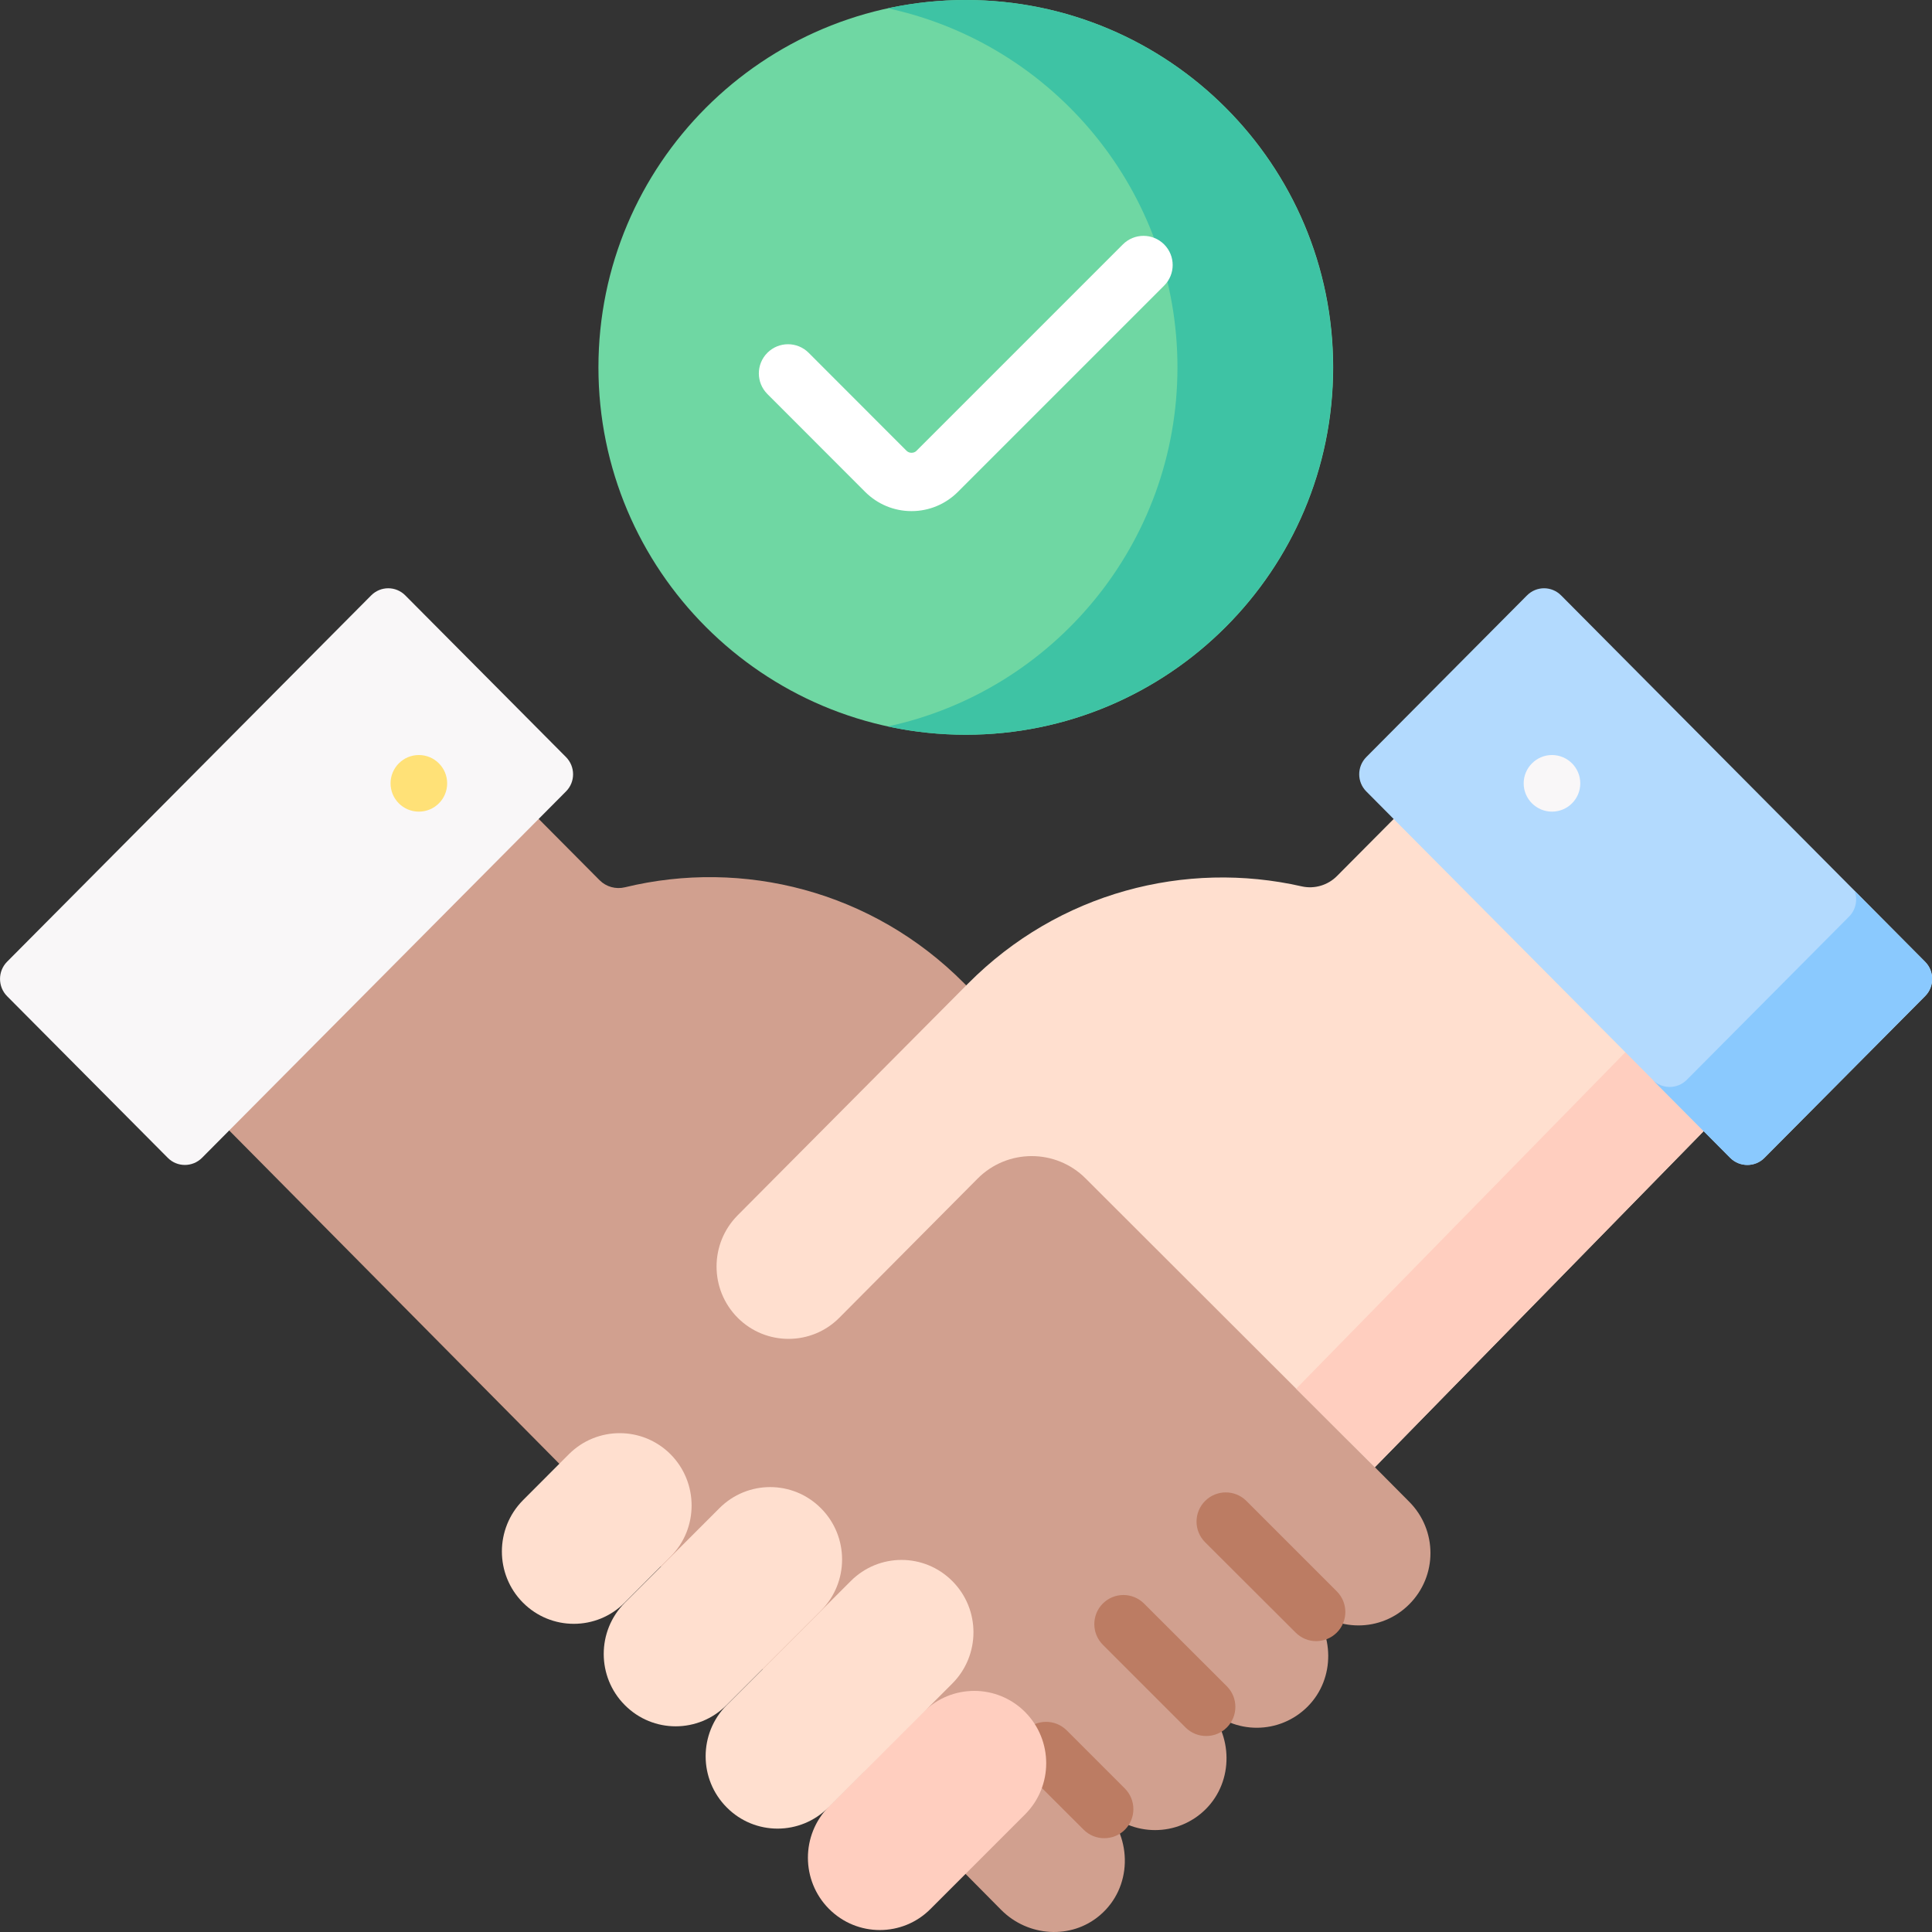
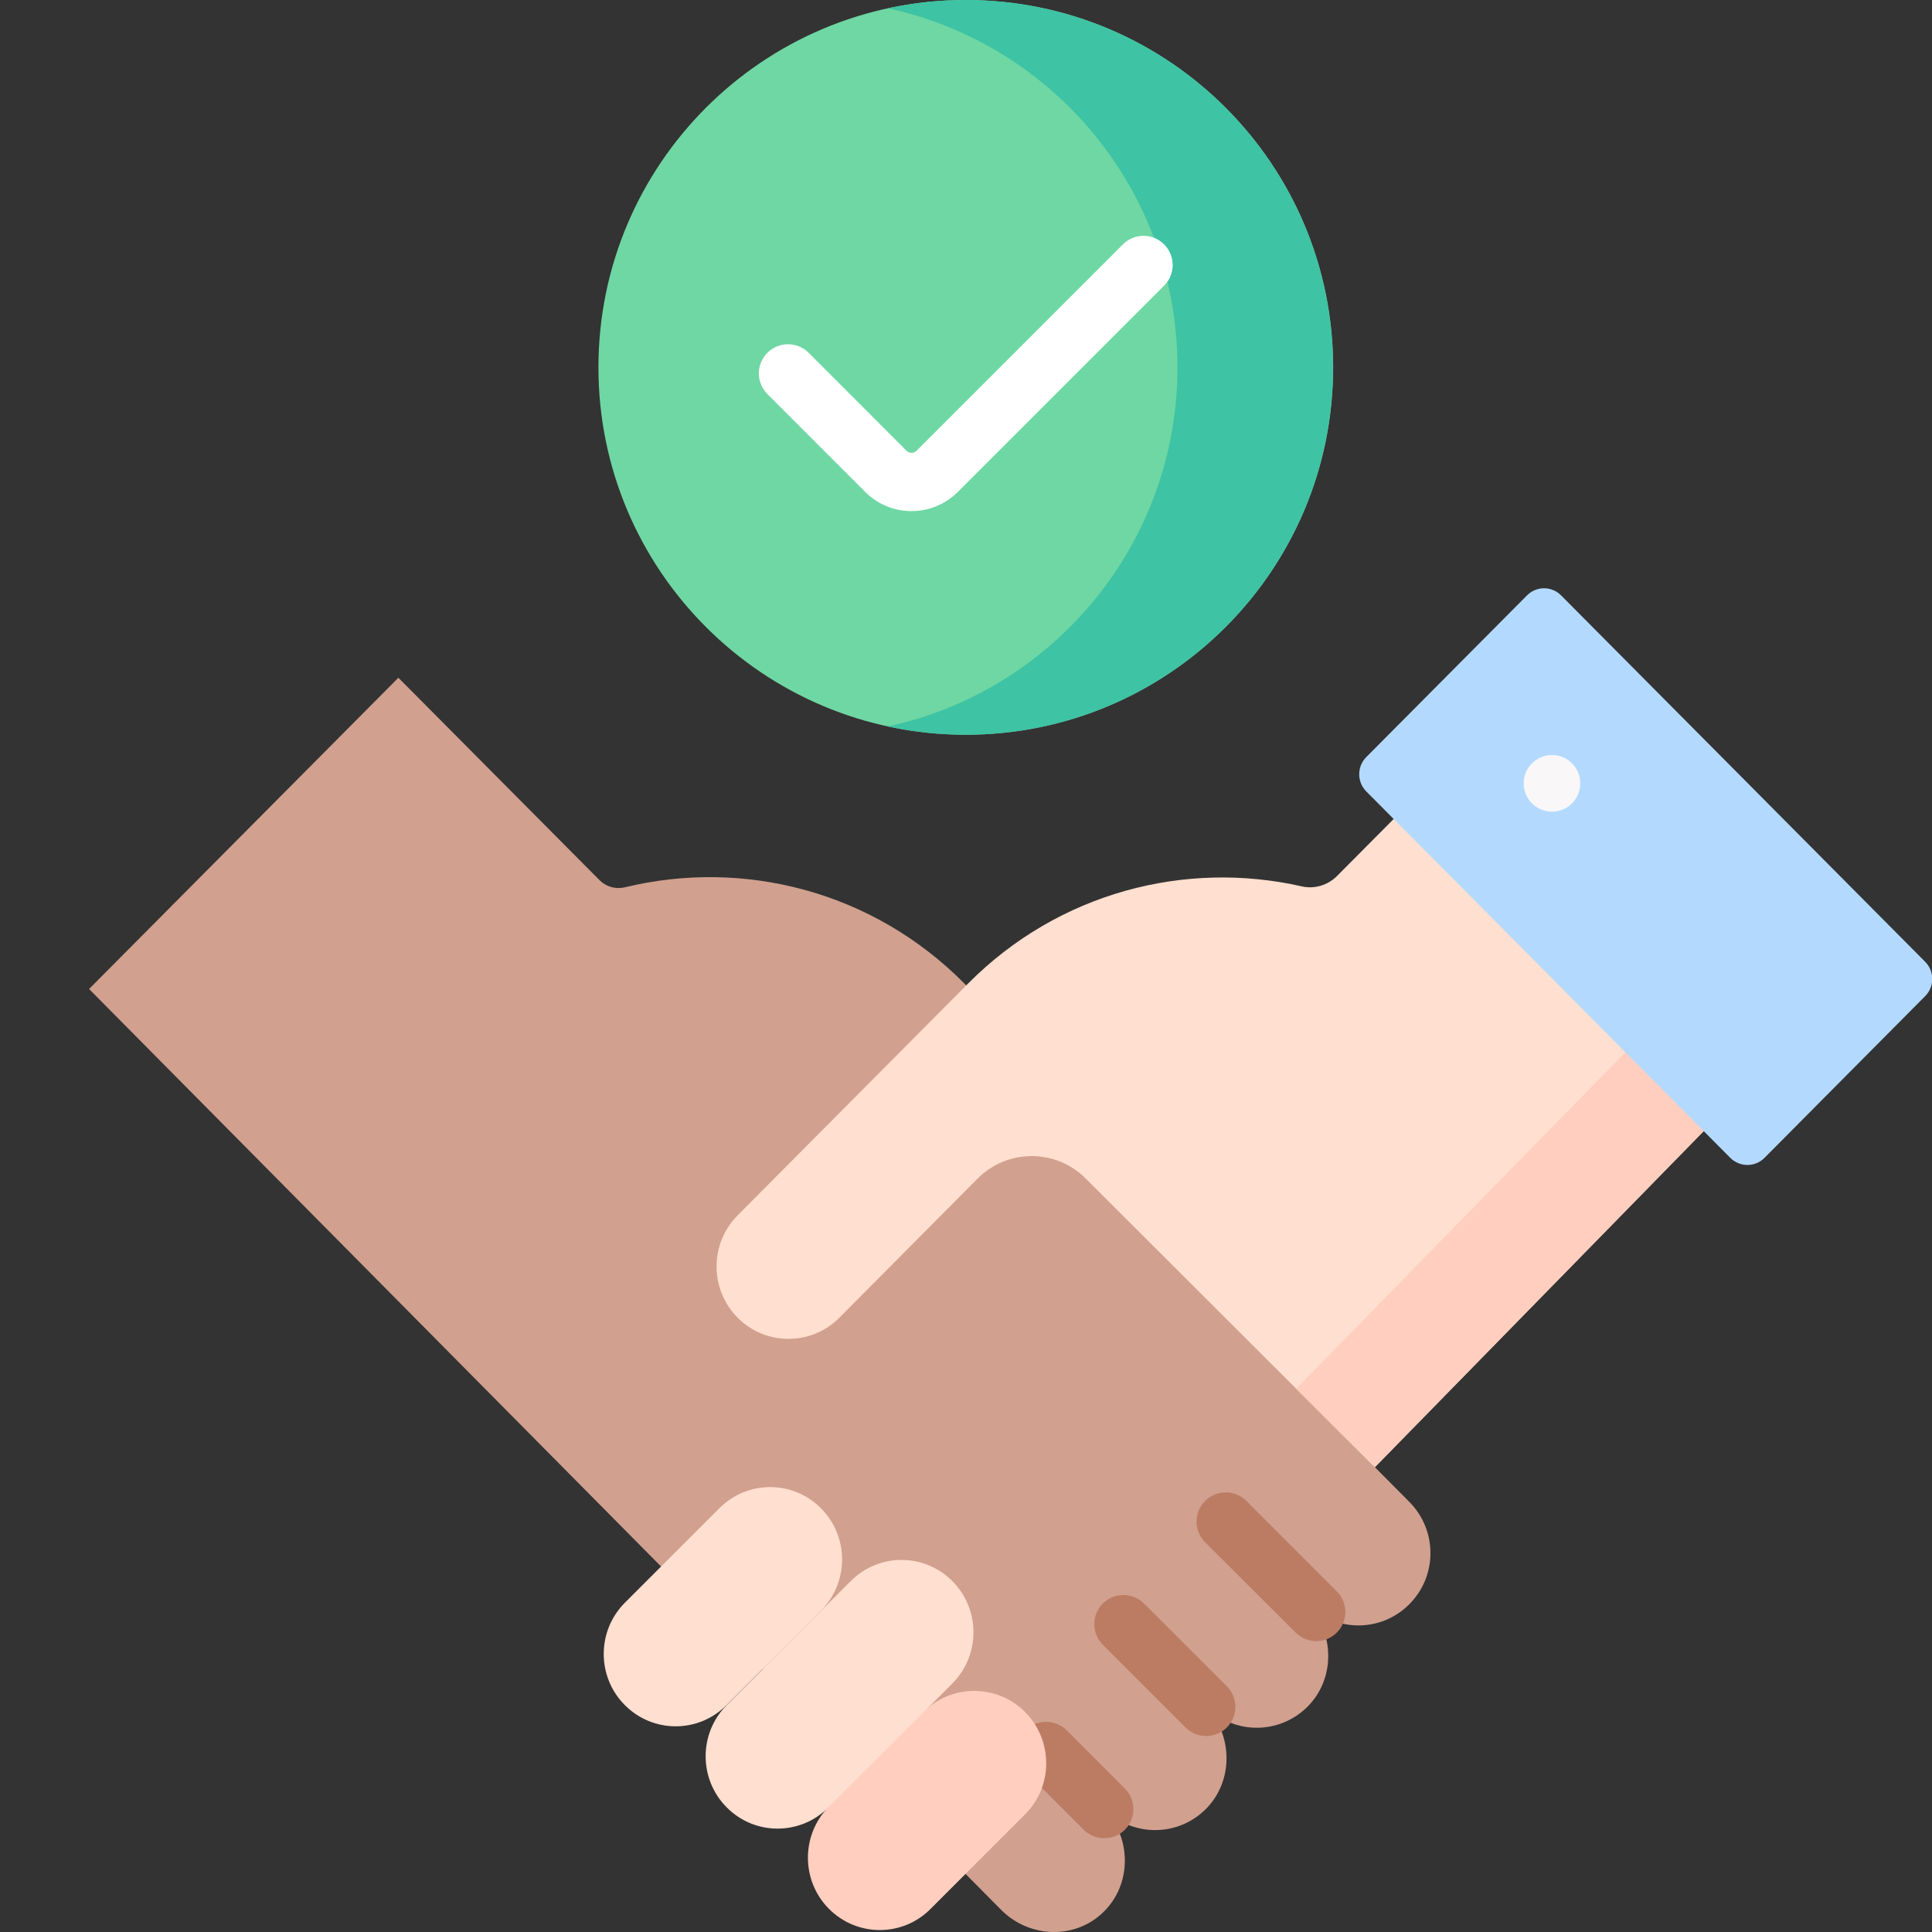
<svg xmlns="http://www.w3.org/2000/svg" width="20" height="20" viewBox="0 0 20 20" fill="none">
  <rect x="0" y="0" width="20" height="20" fill="#333333" stroke="none" />
  <g clip-path="url(#clip0_9042_2043)">
    <path d="M9.998 7.606C12.098 7.606 13.801 5.903 13.801 3.803C13.801 1.703 12.098 0 9.998 0C7.898 0 6.195 1.703 6.195 3.803C6.195 5.903 7.898 7.606 9.998 7.606Z" fill="#6FD7A3" />
    <path d="M9.996 0C9.72 0 9.451 0.03 9.191 0.086C10.905 0.455 12.189 1.979 12.189 3.803C12.189 5.627 10.905 7.151 9.191 7.52C9.451 7.576 9.72 7.606 9.996 7.606C12.097 7.606 13.799 5.903 13.799 3.803C13.799 1.703 12.097 0 9.996 0Z" fill="#3EC3A4" />
    <path d="M9.436 5.291C9.255 5.291 9.085 5.22 8.957 5.093L7.944 4.079C7.826 3.961 7.826 3.77 7.944 3.652C8.062 3.534 8.253 3.534 8.371 3.652L9.384 4.666C9.402 4.684 9.422 4.687 9.436 4.687C9.45 4.687 9.471 4.684 9.488 4.666L11.624 2.53C11.742 2.412 11.933 2.412 12.051 2.53C12.169 2.648 12.169 2.839 12.051 2.957L9.915 5.093C9.787 5.22 9.617 5.291 9.436 5.291Z" fill="white" />
    <path d="M11.179 12.114L14.589 15.547C14.881 15.841 14.881 16.314 14.589 16.607C14.299 16.899 13.829 16.899 13.538 16.609C13.538 16.608 13.538 16.608 13.538 16.609C13.815 16.901 13.826 17.375 13.537 17.666C13.246 17.958 12.776 17.959 12.486 17.668C12.486 17.668 12.485 17.668 12.486 17.668C12.762 17.96 12.773 18.434 12.484 18.726C12.193 19.018 11.722 19.018 11.431 18.726C11.723 19.032 11.722 19.541 11.386 19.827C11.088 20.081 10.641 20.049 10.365 19.772L0.922 10.238L4.124 7.016L6.207 9.112C6.276 9.181 6.375 9.208 6.47 9.185C7.689 8.889 9.027 9.219 9.979 10.177L11.559 11.767L11.179 12.114Z" fill="#D1A08F" />
-     <path d="M3.842 6.164L0.073 9.956C-0.024 10.054 -0.024 10.214 0.073 10.312L1.737 11.986C1.834 12.084 1.993 12.084 2.091 11.986L5.859 8.193C5.957 8.095 5.957 7.936 5.859 7.837L4.196 6.164C4.098 6.065 3.94 6.065 3.842 6.164Z" fill="#F9F7F8" />
    <path d="M7.636 13.641C7.927 13.933 8.399 13.933 8.689 13.641L10.12 12.201C10.428 11.891 10.929 11.89 11.238 12.199L14.232 15.189L18.633 10.691L15.43 7.469L13.841 9.068C13.746 9.164 13.608 9.205 13.477 9.176C12.273 8.902 10.96 9.237 10.023 10.18L7.636 12.581C7.345 12.874 7.345 13.348 7.636 13.641Z" fill="#FFDFCF" />
    <path d="M15.431 7.469L14.626 8.279L17.023 10.691L13.418 14.376L14.232 15.189L18.633 10.691L15.431 7.469Z" fill="#FFCEBF" />
    <path d="M16.161 6.164L19.929 9.956C20.027 10.054 20.027 10.214 19.929 10.312L18.266 11.986C18.169 12.084 18.01 12.084 17.912 11.986L14.144 8.193C14.046 8.095 14.046 7.936 14.144 7.837L15.807 6.164C15.905 6.065 16.063 6.065 16.161 6.164Z" fill="#B3DAFE" />
    <path d="M17.107 11.178C17.108 11.178 17.108 11.178 17.108 11.179L17.094 11.164L17.107 11.178Z" fill="#8AC9FE" />
-     <path d="M19.927 9.956L19.199 9.223C19.232 9.312 19.213 9.417 19.141 9.489L17.462 11.178C17.365 11.276 17.207 11.277 17.109 11.18L17.91 11.986C18.008 12.084 18.167 12.084 18.264 11.986L19.927 10.312C20.025 10.214 20.025 10.055 19.927 9.956Z" fill="#8AC9FE" />
    <path d="M13.838 16.473L12.902 15.537C12.784 15.42 12.593 15.42 12.475 15.538C12.357 15.656 12.357 15.847 12.475 15.965L13.412 16.9C13.471 16.959 13.548 16.989 13.625 16.989C13.702 16.989 13.78 16.959 13.839 16.9C13.957 16.782 13.956 16.591 13.838 16.473Z" fill="#BC7C63" />
    <path d="M11.843 16.6C11.725 16.482 11.534 16.482 11.416 16.6C11.299 16.718 11.299 16.909 11.417 17.027L12.273 17.883C12.332 17.942 12.409 17.971 12.487 17.971C12.564 17.971 12.641 17.942 12.7 17.883C12.818 17.765 12.818 17.574 12.7 17.456L11.843 16.6Z" fill="#BC7C63" />
    <path d="M11.043 17.913C10.925 17.795 10.733 17.795 10.616 17.913C10.498 18.031 10.498 18.222 10.616 18.34L11.218 18.941C11.277 19 11.354 19.029 11.431 19.029C11.508 19.029 11.586 19 11.645 18.941C11.762 18.823 11.762 18.632 11.644 18.514L11.043 17.913Z" fill="#BC7C63" />
-     <path d="M6.942 15.055C6.651 14.763 6.179 14.763 5.888 15.055L5.413 15.531C5.123 15.824 5.123 16.298 5.413 16.59C5.704 16.883 6.176 16.883 6.467 16.59L6.942 16.114C7.232 15.822 7.232 15.348 6.942 15.055Z" fill="#FFDFCF" />
    <path d="M8.499 15.614C8.208 15.321 7.737 15.321 7.446 15.614L6.468 16.592C6.177 16.884 6.177 17.359 6.468 17.651C6.759 17.944 7.23 17.944 7.521 17.651L8.499 16.673C8.79 16.381 8.79 15.906 8.499 15.614Z" fill="#FFDFCF" />
    <path d="M10.612 17.723C10.321 17.431 9.85 17.431 9.559 17.723L8.581 18.701C8.291 18.994 8.291 19.468 8.581 19.76C8.872 20.053 9.344 20.053 9.634 19.76L10.612 18.782C10.903 18.49 10.903 18.016 10.612 17.723Z" fill="#FFCEBF" />
    <path d="M9.859 16.368C9.568 16.075 9.097 16.075 8.806 16.368L7.523 17.651C7.232 17.944 7.232 18.418 7.523 18.71C7.813 19.003 8.285 19.003 8.576 18.71L9.859 17.427C10.15 17.134 10.15 16.66 9.859 16.368Z" fill="#FFDFCF" />
-     <path d="M4.336 8.402C4.498 8.402 4.629 8.271 4.629 8.109C4.629 7.948 4.498 7.816 4.336 7.816C4.174 7.816 4.043 7.948 4.043 8.109C4.043 8.271 4.174 8.402 4.336 8.402Z" fill="#FFE177" />
    <path d="M16.066 8.402C16.228 8.402 16.359 8.271 16.359 8.109C16.359 7.948 16.228 7.816 16.066 7.816C15.905 7.816 15.773 7.948 15.773 8.109C15.773 8.271 15.905 8.402 16.066 8.402Z" fill="#F9F7F8" />
  </g>
  <defs>
    <clipPath id="clip0_9042_2043">
      <rect width="20" height="20" fill="white" />
    </clipPath>
  </defs>
</svg>